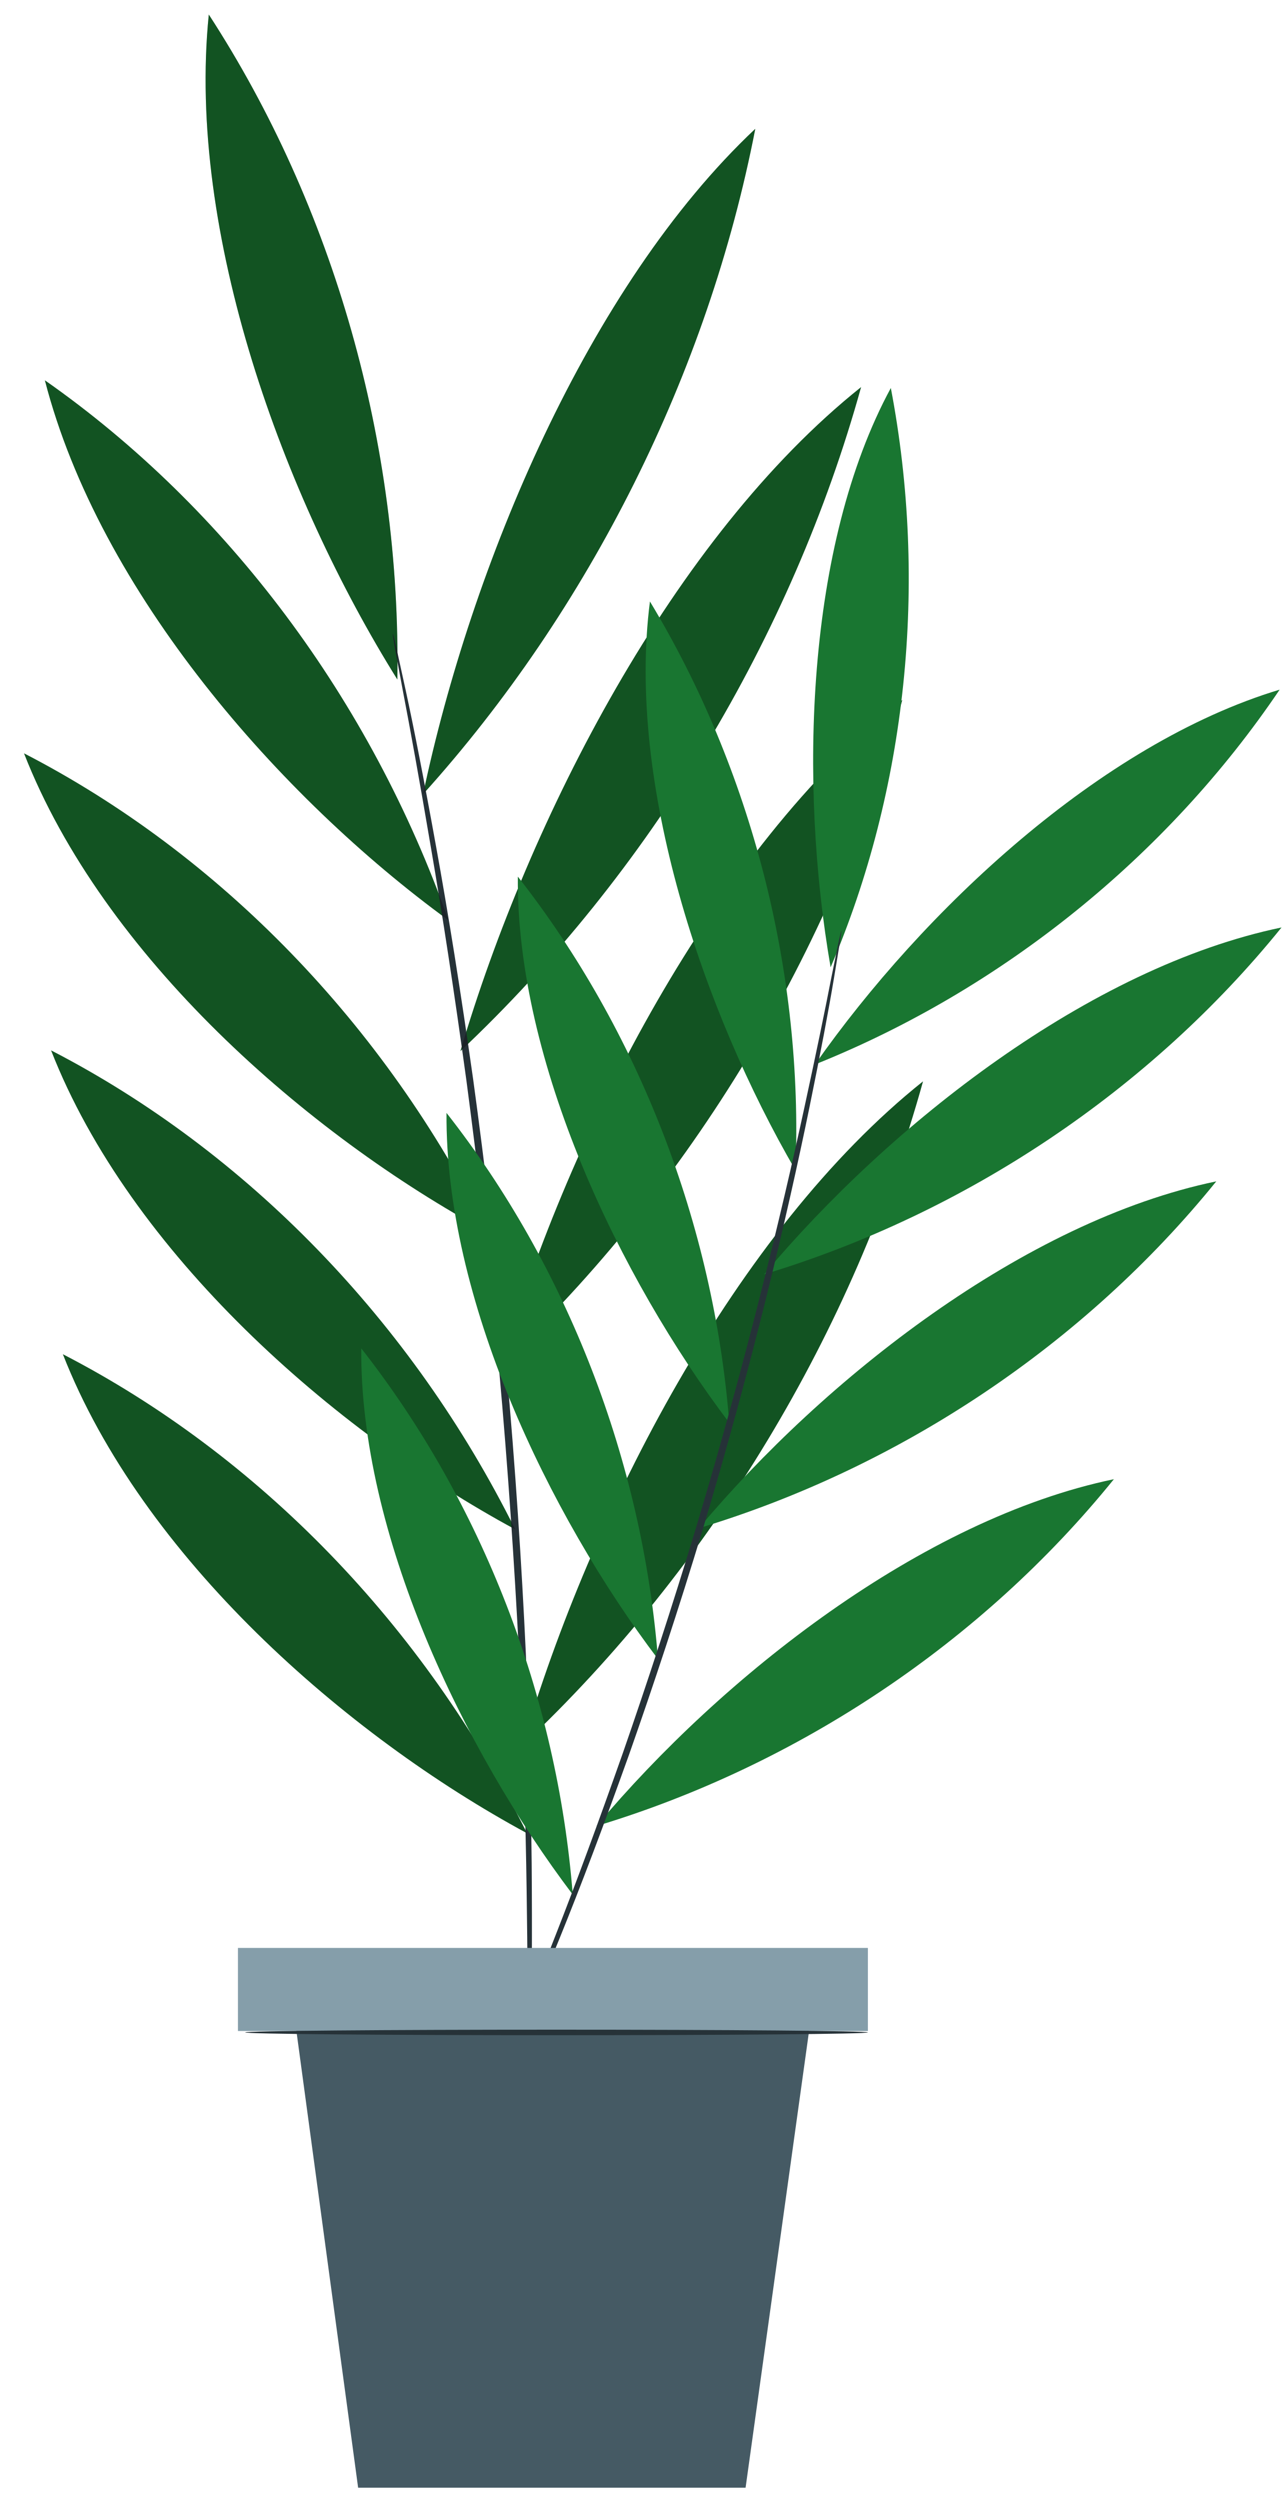
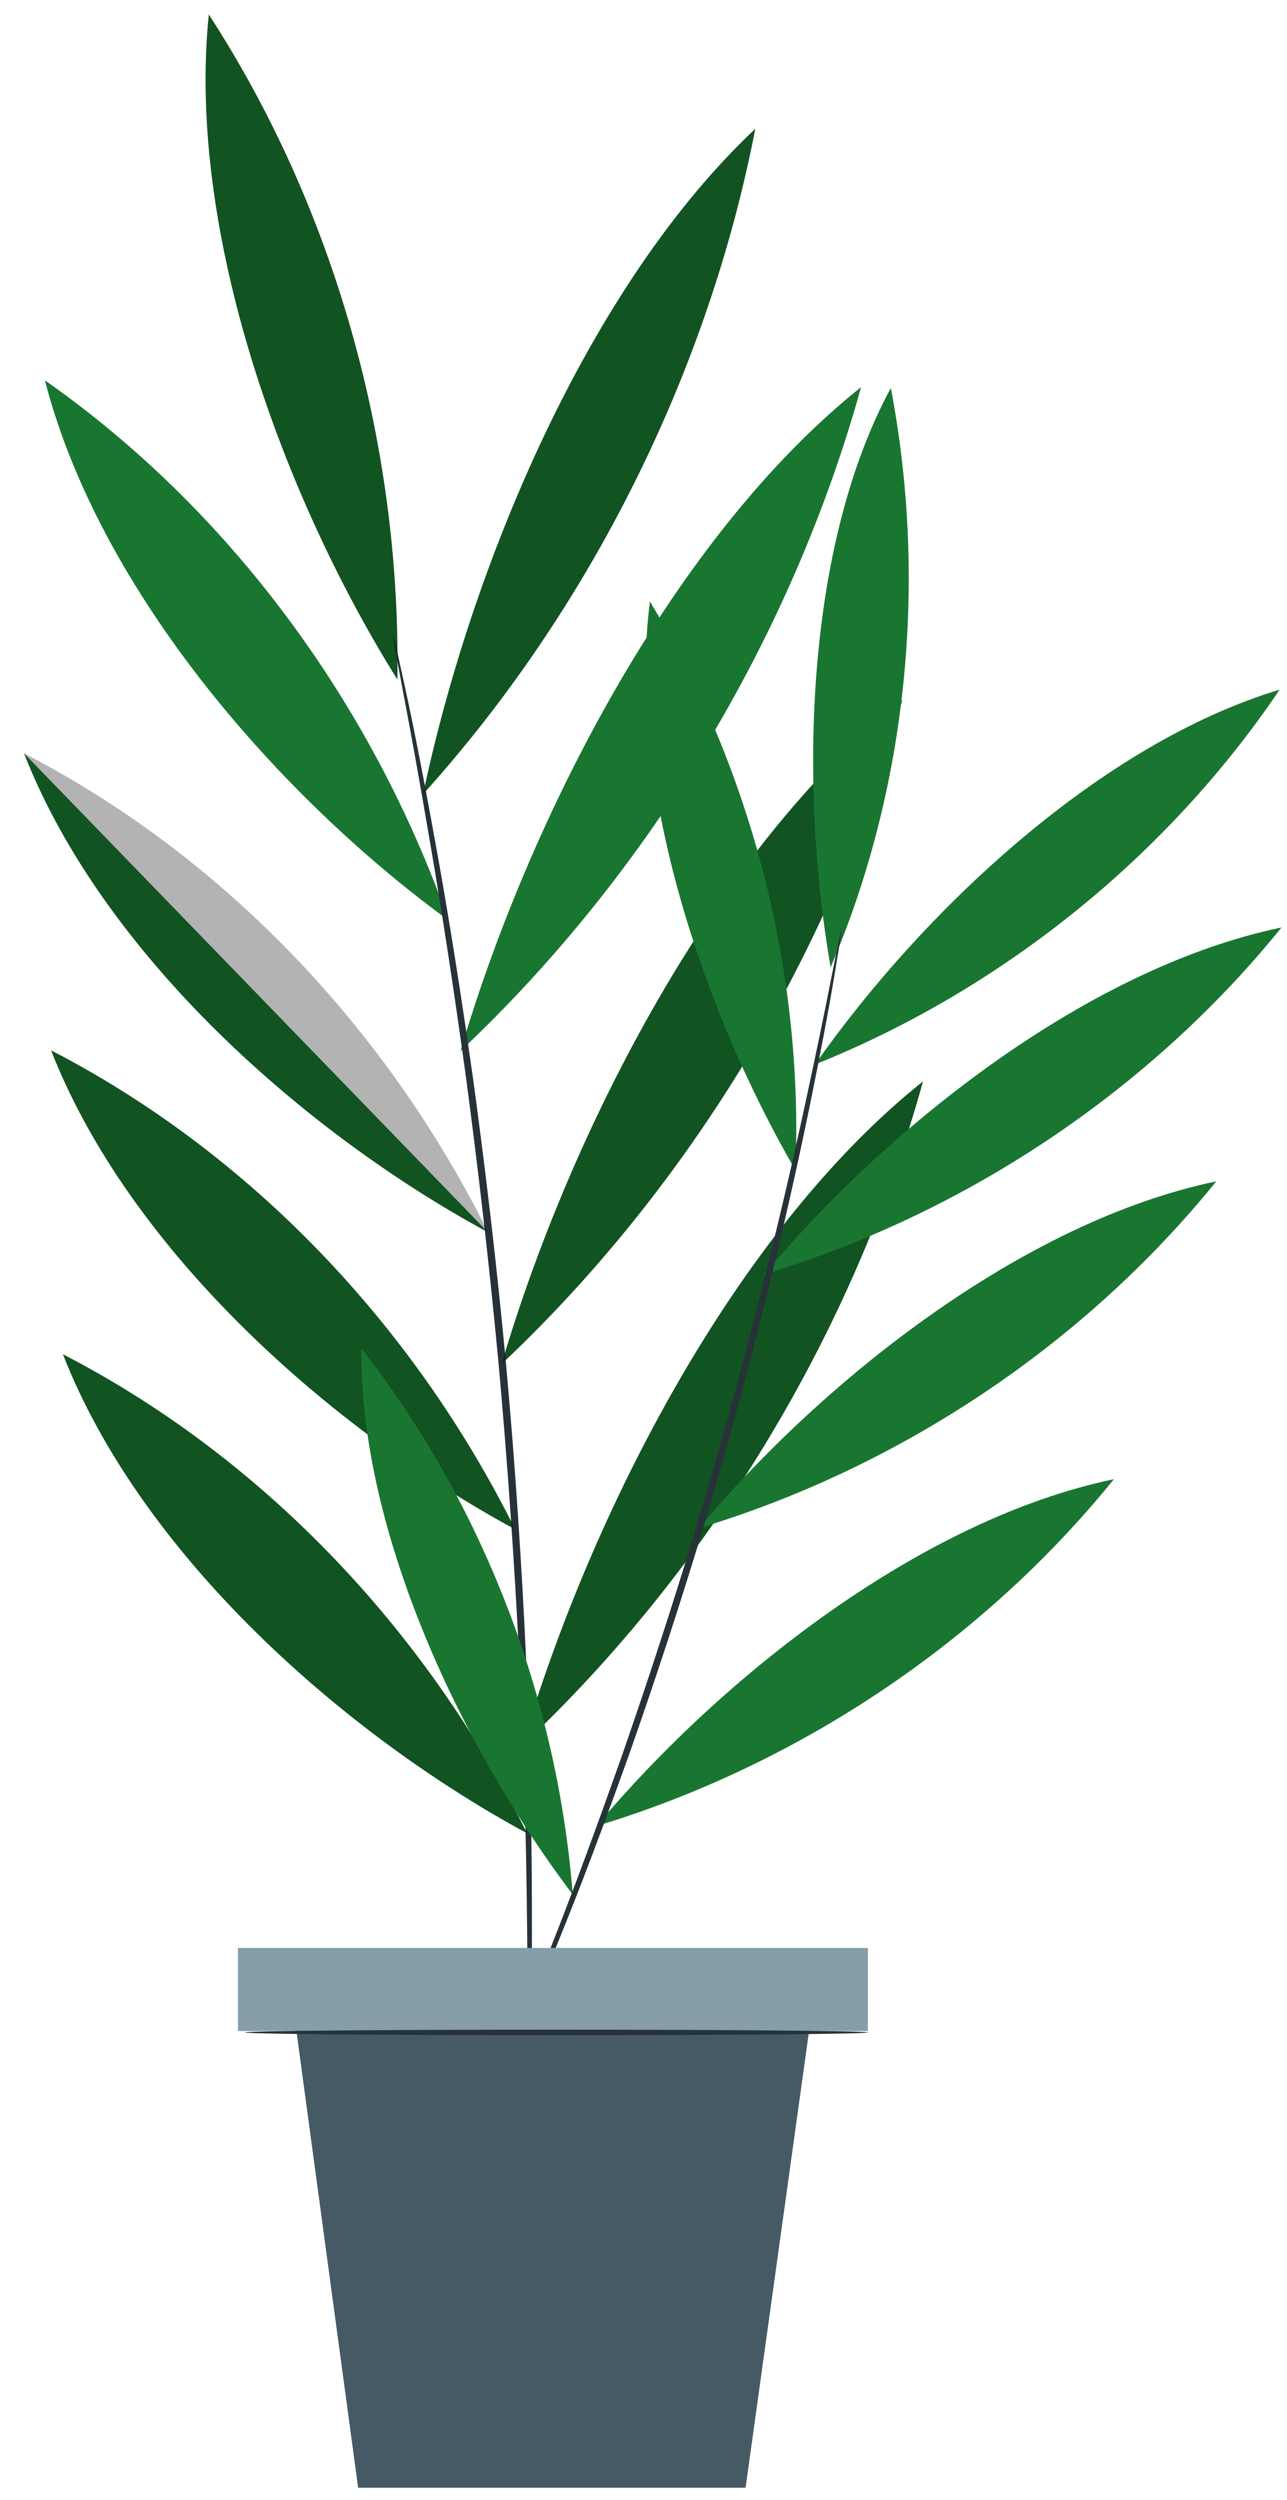
<svg xmlns="http://www.w3.org/2000/svg" width="34" height="66" viewBox="0 0 34 66" fill="none">
  <path d="M13.921 48.397C9.134 45.81 3.755 41.102 1.662 35.753C6.836 38.422 11.197 42.919 13.921 48.397Z" fill="#197631" />
  <path d="M13.609 40.375C8.822 37.788 3.443 33.08 1.35 27.731C6.524 30.4 10.884 34.897 13.609 40.375Z" fill="#197631" />
-   <path d="M12.893 32.533C8.107 29.946 2.728 25.238 0.635 19.889C5.809 22.558 10.169 27.055 12.893 32.533Z" fill="#197631" />
+   <path d="M12.893 32.533C8.107 29.946 2.728 25.238 0.635 19.889Z" fill="#197631" />
  <path d="M11.847 24.295C7.407 21.06 2.629 15.638 1.186 10.041C6.002 13.412 9.794 18.482 11.847 24.295Z" fill="#197631" />
  <path d="M10.498 17.94C7.493 13.133 4.928 6.161 5.516 0.384C8.822 5.468 10.594 11.713 10.498 17.94Z" fill="#197631" />
  <path d="M11.178 20.965C12.443 14.969 15.521 7.569 19.953 3.401C18.704 9.837 15.583 16.084 11.178 20.965Z" fill="#197631" />
  <path d="M12.164 27.749C13.974 21.614 17.789 14.175 22.748 10.22C20.918 16.814 17.153 23.048 12.164 27.749Z" fill="#197631" />
  <path d="M13.252 36.01C15.062 29.875 18.877 22.436 23.836 18.481C22.006 25.075 18.241 31.309 13.252 36.01Z" fill="#197631" />
  <path d="M13.8 46.077C15.611 39.942 19.425 32.504 24.384 28.549C22.554 35.142 18.79 41.377 13.8 46.077Z" fill="#197631" />
  <path d="M10.377 16.73C10.38 16.73 10.391 16.763 10.407 16.827C10.425 16.904 10.447 16.998 10.475 17.116C10.534 17.385 10.615 17.758 10.719 18.23C10.93 19.198 11.206 20.604 11.52 22.346C11.838 24.089 12.171 26.171 12.499 28.489C12.817 30.809 13.122 33.366 13.373 36.057C13.617 38.749 13.782 41.319 13.892 43.658C13.993 45.998 14.044 48.106 14.05 49.877C14.059 51.648 14.044 53.081 14.014 54.071C13.998 54.554 13.986 54.934 13.978 55.21C13.972 55.331 13.967 55.428 13.963 55.506C13.959 55.573 13.955 55.607 13.952 55.607C13.948 55.607 13.946 55.573 13.943 55.506C13.942 55.428 13.94 55.33 13.938 55.209C13.938 54.934 13.938 54.553 13.938 54.07C13.945 53.08 13.938 51.648 13.912 49.879C13.888 48.11 13.823 46.004 13.712 43.667C13.591 41.33 13.421 38.764 13.178 36.075C12.928 33.387 12.628 30.833 12.32 28.514C12.002 26.197 11.683 24.114 11.383 22.37C11.087 20.626 10.832 19.217 10.644 18.245C10.556 17.77 10.486 17.395 10.436 17.124C10.416 17.005 10.4 16.909 10.387 16.831C10.377 16.766 10.374 16.731 10.377 16.73Z" fill="#263238" />
  <g opacity="0.3">
    <path d="M13.921 48.397C9.134 45.81 3.755 41.102 1.662 35.753C6.836 38.422 11.197 42.919 13.921 48.397Z" fill="black" />
  </g>
  <g opacity="0.3">
    <path d="M13.609 40.375C8.822 37.788 3.443 33.08 1.35 27.731C6.524 30.4 10.884 34.897 13.609 40.375Z" fill="black" />
  </g>
  <g opacity="0.3">
    <path d="M12.893 32.533C8.107 29.946 2.728 25.238 0.635 19.889C5.809 22.558 10.169 27.055 12.893 32.533Z" fill="black" />
  </g>
  <g opacity="0.3">
-     <path d="M11.847 24.295C7.407 21.06 2.629 15.638 1.186 10.041C6.002 13.412 9.794 18.482 11.847 24.295Z" fill="black" />
-   </g>
+     </g>
  <g opacity="0.3">
    <path d="M10.498 17.94C7.493 13.133 4.928 6.161 5.516 0.384C8.822 5.468 10.594 11.713 10.498 17.94Z" fill="black" />
  </g>
  <g opacity="0.3">
    <path d="M11.178 20.965C12.443 14.969 15.521 7.569 19.953 3.401C18.704 9.837 15.583 16.084 11.178 20.965Z" fill="black" />
  </g>
  <g opacity="0.3">
-     <path d="M12.164 27.749C13.974 21.614 17.789 14.175 22.748 10.22C20.918 16.814 17.153 23.048 12.164 27.749Z" fill="black" />
-   </g>
+     </g>
  <g opacity="0.3">
    <path d="M13.252 36.01C15.062 29.875 18.877 22.436 23.836 18.481C22.006 25.075 18.241 31.309 13.252 36.01Z" fill="black" />
  </g>
  <g opacity="0.3">
    <path d="M13.8 46.077C15.611 39.942 19.425 32.504 24.384 28.549C22.554 35.142 18.79 41.377 13.8 46.077Z" fill="black" />
  </g>
  <path d="M15.131 50.018C12.219 46.173 9.506 40.483 9.544 35.598C12.732 39.658 14.719 44.787 15.131 50.018Z" fill="#197631" />
-   <path d="M17.383 43.801C14.471 39.956 11.758 34.266 11.796 29.381C14.984 33.441 16.971 38.57 17.383 43.801Z" fill="#197631" />
-   <path d="M19.266 37.563C16.354 33.718 13.641 28.028 13.68 23.143C16.867 27.203 18.854 32.332 19.266 37.563Z" fill="#197631" />
  <path d="M21.015 30.895C18.573 26.693 16.549 20.697 17.17 15.879C19.86 20.331 21.228 25.672 21.015 30.895Z" fill="#197631" />
  <path d="M21.943 25.537C21.105 20.705 21.282 14.401 23.534 10.243C24.52 15.405 23.954 20.845 21.943 25.537Z" fill="#197631" />
  <path d="M21.531 28.102C24.378 24.044 29.069 19.633 33.806 18.207C30.835 22.605 26.469 26.125 21.531 28.102Z" fill="#197631" />
  <path d="M20.188 33.642C23.501 29.693 28.776 25.541 33.856 24.485C30.385 28.775 25.523 32.032 20.188 33.642Z" fill="#197631" />
  <path d="M18.463 40.345C21.777 36.396 27.052 32.243 32.132 31.188C28.661 35.477 23.799 38.735 18.463 40.345Z" fill="#197631" />
  <path d="M15.758 48.208C19.072 44.259 24.346 40.107 29.427 39.051C25.956 43.341 21.094 46.598 15.758 48.208Z" fill="#197631" />
  <path d="M22.226 24.571C22.229 24.571 22.227 24.6 22.22 24.654C22.211 24.72 22.199 24.8 22.185 24.897C22.147 25.125 22.096 25.436 22.031 25.829C21.897 26.637 21.677 27.803 21.383 29.239C20.795 32.11 19.862 36.056 18.576 40.341C17.929 42.483 17.258 44.507 16.614 46.335C15.961 48.16 15.344 49.793 14.792 51.151C14.244 52.511 13.782 53.603 13.447 54.351C13.283 54.714 13.154 55.001 13.059 55.212C13.017 55.301 12.983 55.374 12.954 55.434C12.93 55.483 12.916 55.508 12.913 55.507C12.91 55.505 12.918 55.478 12.937 55.426C12.961 55.364 12.99 55.289 13.025 55.197C13.112 54.983 13.231 54.691 13.381 54.323C13.697 53.567 14.14 52.468 14.672 51.104C15.208 49.741 15.811 48.105 16.455 46.279C17.09 44.45 17.755 42.428 18.401 40.288C19.685 36.009 20.637 32.074 21.256 29.212C21.567 27.781 21.805 26.62 21.961 25.816C22.04 25.426 22.103 25.117 22.149 24.891C22.17 24.794 22.188 24.716 22.202 24.651C22.215 24.598 22.223 24.57 22.226 24.571Z" fill="#263238" />
  <path d="M19.697 65.676H9.461L7.553 51.57H21.659L19.697 65.676Z" fill="#455A64" />
  <path d="M22.928 51.426H6.286V53.619H22.928V51.426Z" fill="#859EAA" />
  <path d="M22.928 53.657C22.928 53.698 19.244 53.73 14.702 53.73C10.158 53.73 6.476 53.697 6.476 53.657C6.476 53.617 10.158 53.584 14.702 53.584C19.244 53.584 22.928 53.617 22.928 53.657Z" fill="#263238" />
</svg>